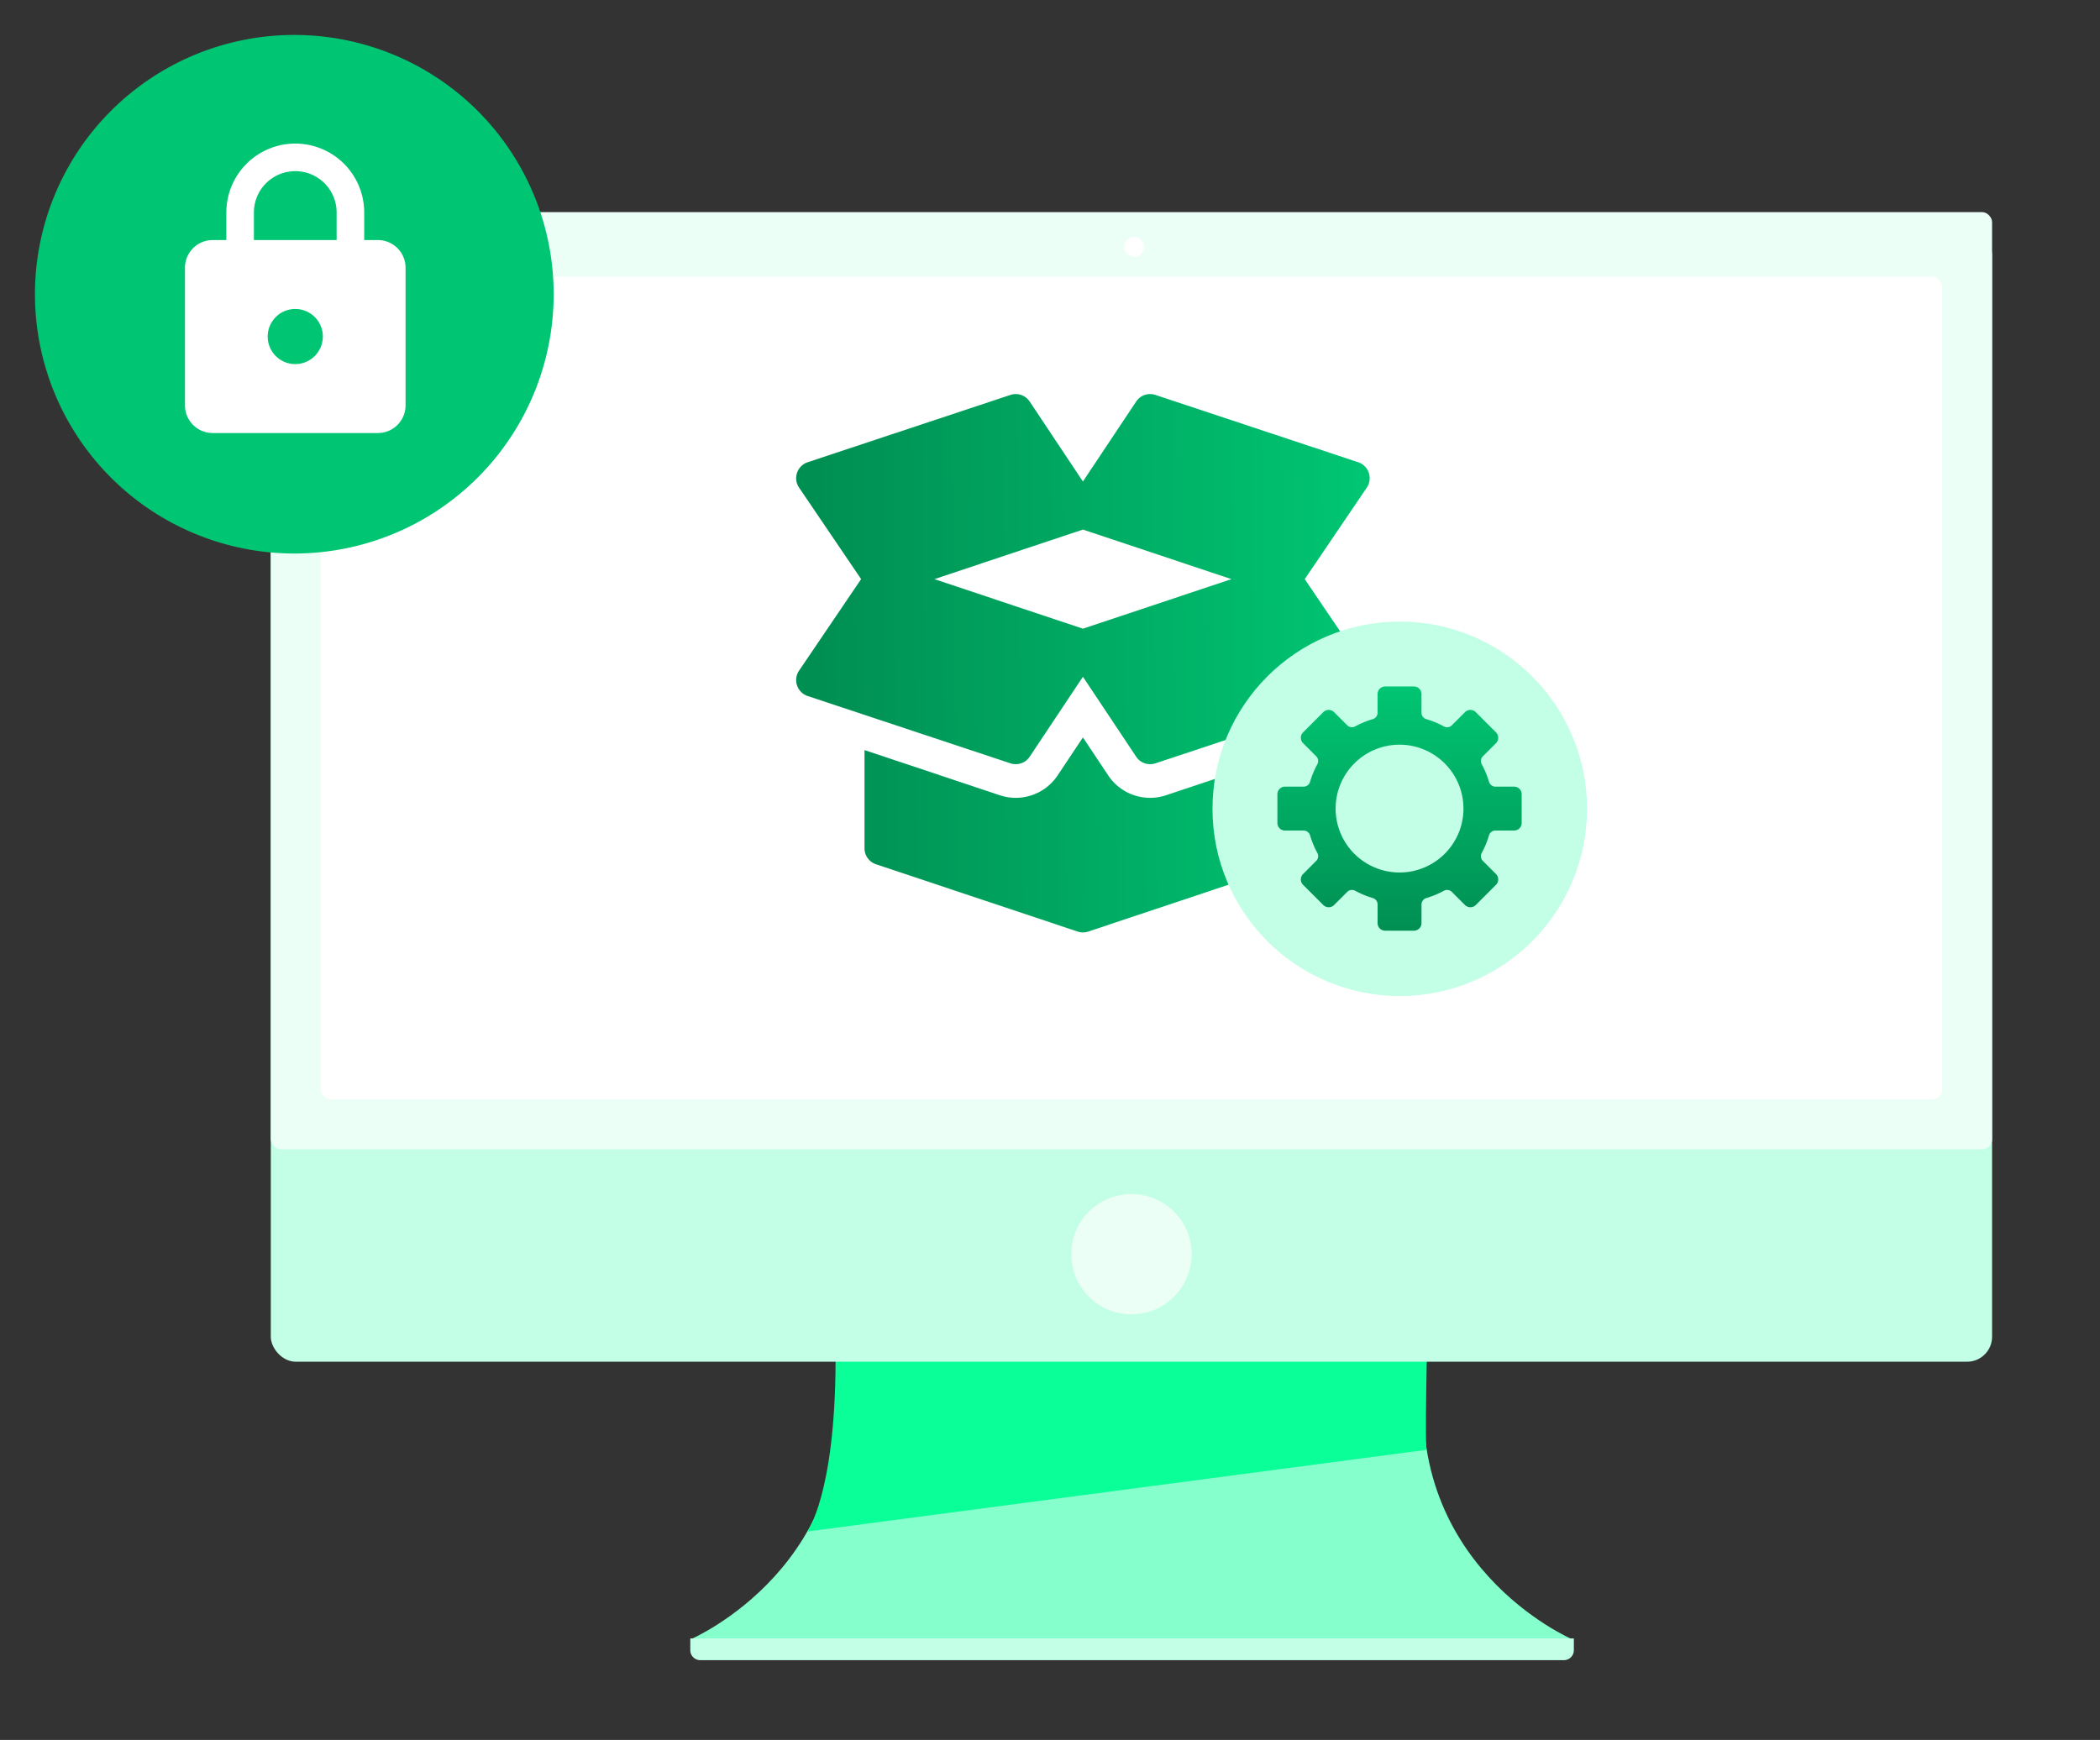
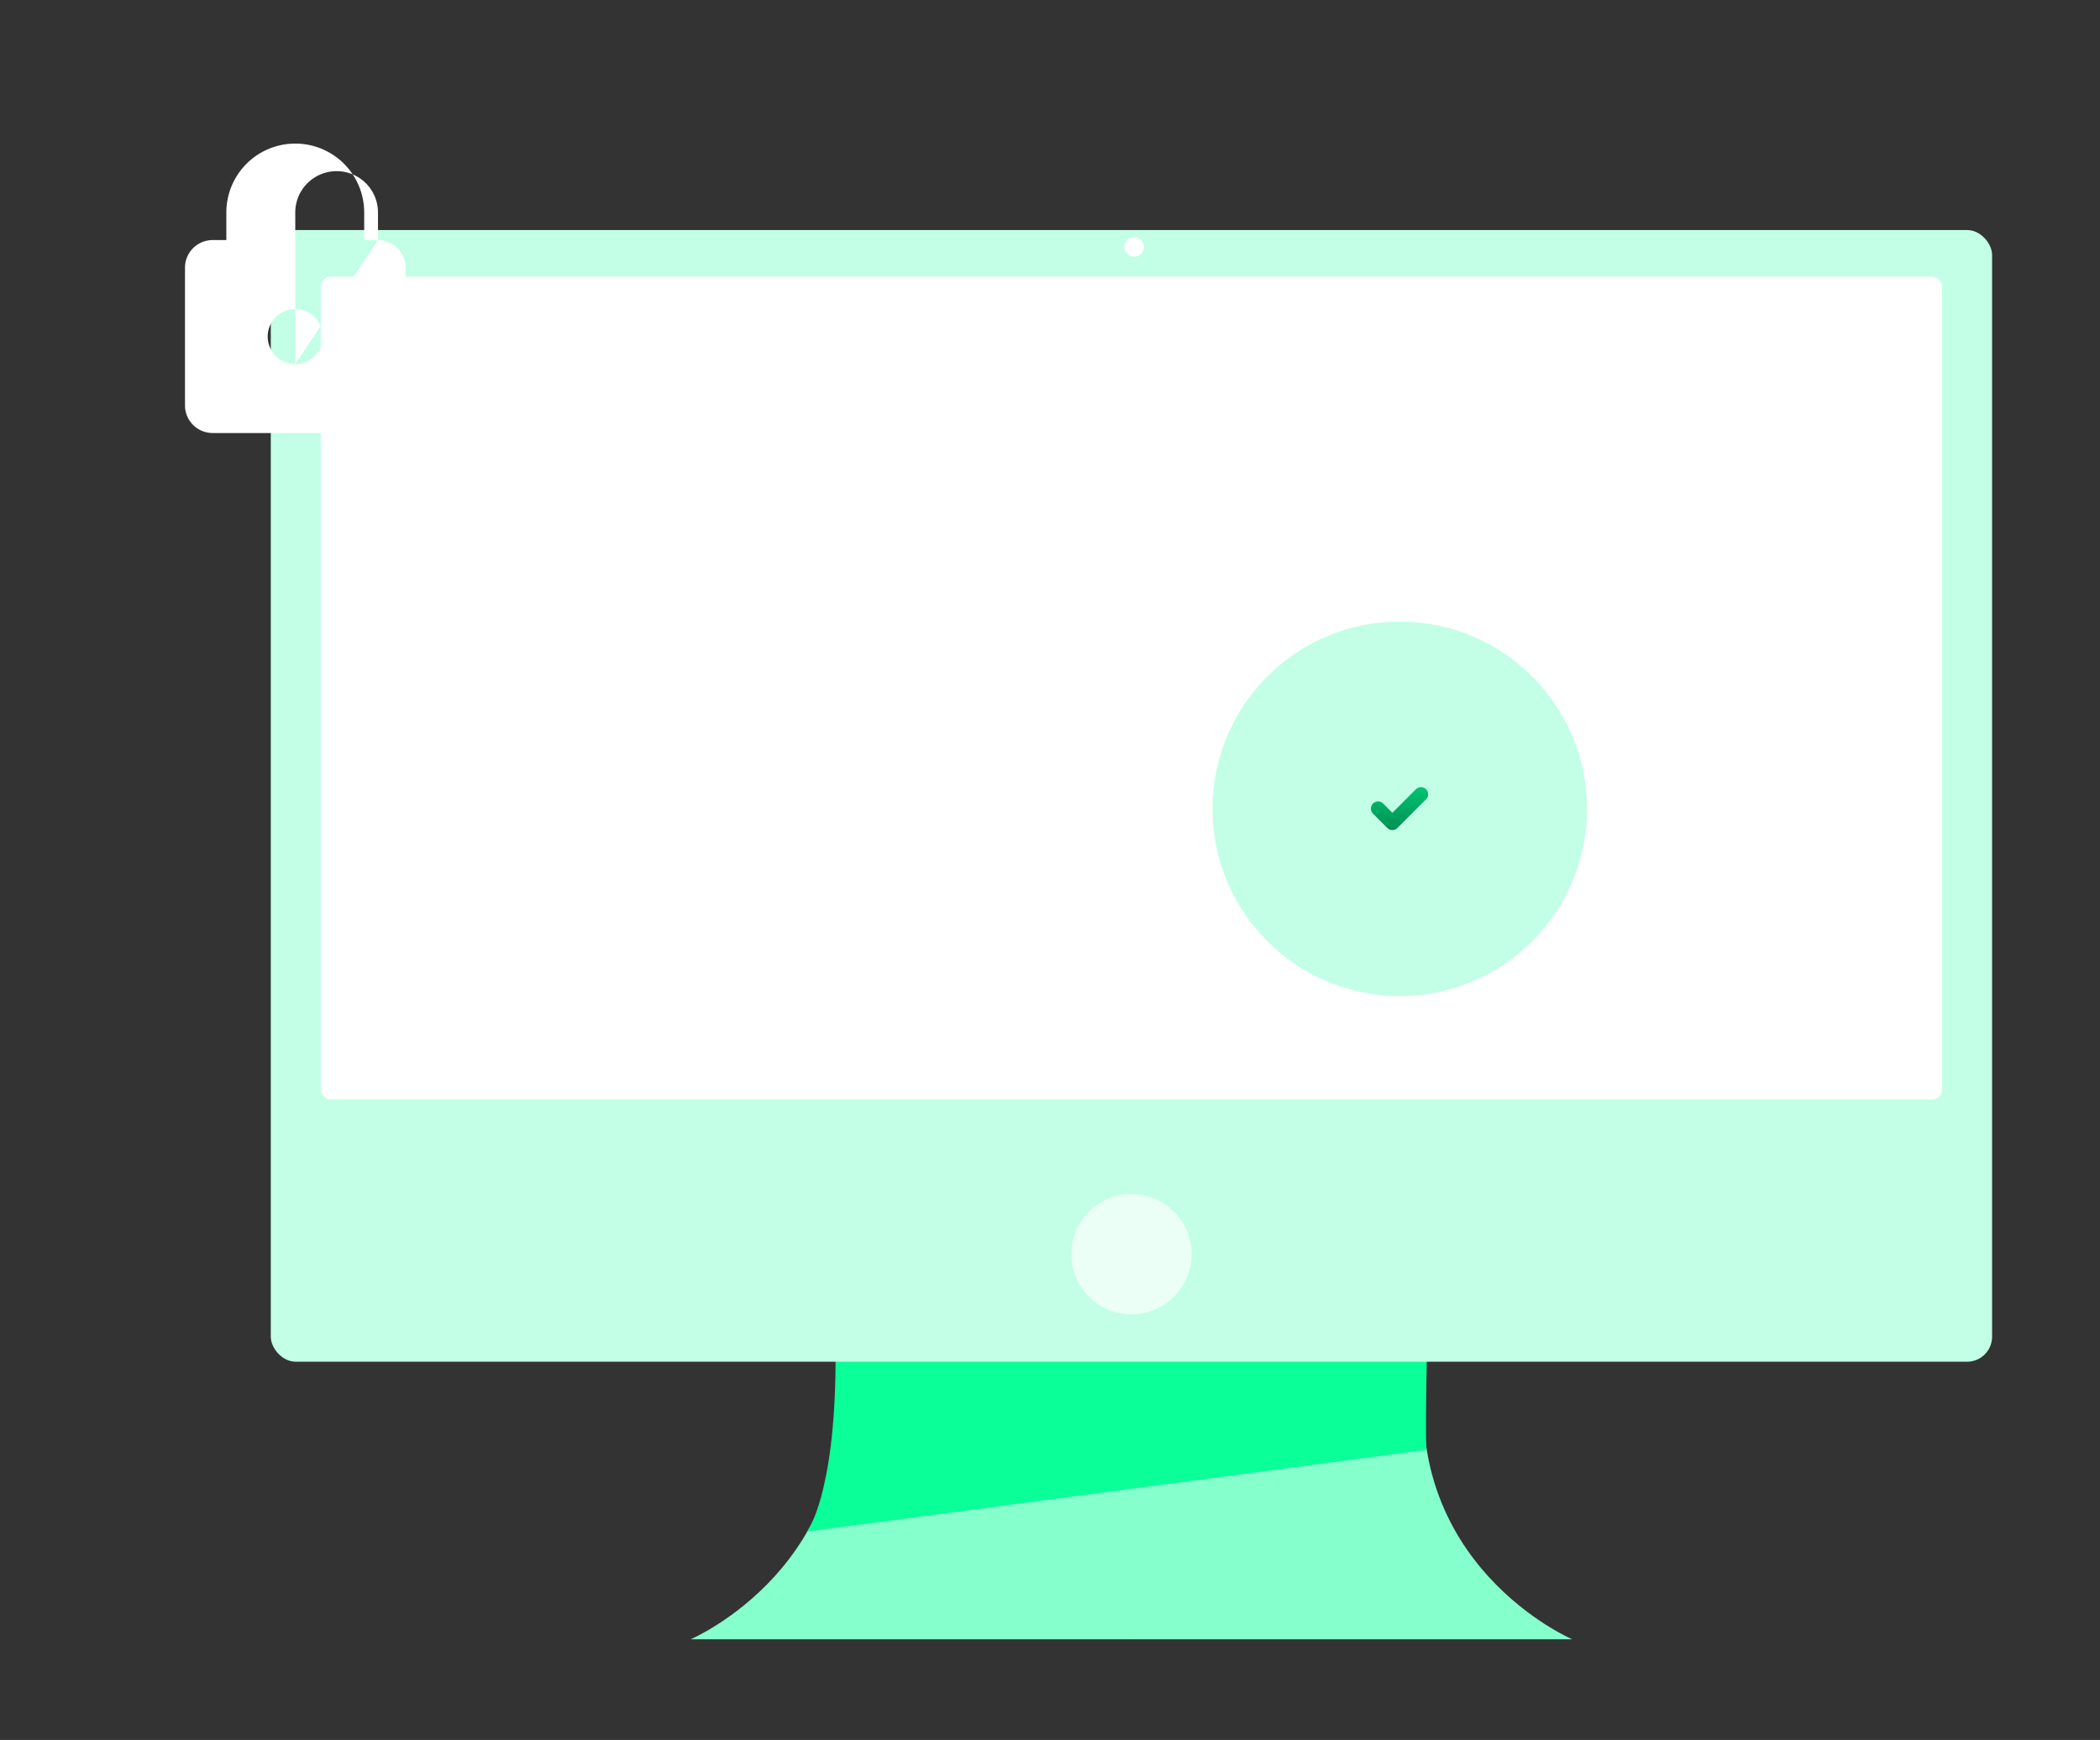
<svg xmlns="http://www.w3.org/2000/svg" xmlns:xlink="http://www.w3.org/1999/xlink" width="841" height="697" viewBox="0 0 841 697">
  <rect x="0" y="0" width="841" height="697" fill="#333333" stroke="none" />
  <defs>
    <linearGradient id="linear-gradient" x1="0.981" y1="0.409" x2="0.041" y2="0.419" gradientUnits="objectBoundingBox">
      <stop offset="0" stop-color="#00c572" />
      <stop offset="1" stop-color="#008f53" />
    </linearGradient>
    <linearGradient id="linear-gradient-2" x1="0.5" y1="0" x2="0.5" y2="1" xlink:href="#linear-gradient" />
    <clipPath id="clip-ilink-easy-to-use-sdk">
      <rect width="841" height="697" />
    </clipPath>
  </defs>
  <g id="ilink-easy-to-use-sdk" clip-path="url(#clip-ilink-easy-to-use-sdk)">
    <path id="Union_1" data-name="Union 1" d="M176.523,147.32V36.133s129.882-81.3,118.2,0S353.043,147.32,353.043,147.32ZM0,147.32S70,117.43,58.322,36.133s118.2,0,118.2,0V147.32Z" transform="translate(276.591 509.354)" fill="#85ffcc" />
    <path id="Path_233" data-name="Path 233" d="M13825.548-3910.459c-.238,53.2-11.348,67.823-11.348,67.823l248.087-32.729s-.687,2.352,0-35.328S13825.786-3963.664,13825.548-3910.459Z" transform="translate(-13490.921 4456.135)" fill="#0aff99" />
    <rect id="Rectangle_99" data-name="Rectangle 99" width="689.336" height="453.335" rx="10" transform="translate(108.445 92.15)" fill="#c2ffe6" />
    <g id="desktop-screen" transform="translate(108.445 -422.461)">
-       <rect id="Rectangle_97" data-name="Rectangle 97" width="689.336" height="375.421" rx="4" transform="translate(0 507.432)" fill="#ebfff7" />
      <rect id="Rectangle_98" data-name="Rectangle 98" width="649.336" height="329.574" rx="4" transform="translate(20 533.279)" fill="#fff" />
      <ellipse id="Ellipse_24" data-name="Ellipse 24" cx="3.951" cy="3.923" rx="3.951" ry="3.923" transform="translate(341.795 517.432)" fill="#fff" />
    </g>
-     <path id="Path_187009" data-name="Path 187009" d="M0,0H353.843V4.7a4,4,0,0,1-4,4H4a4,4,0,0,1-4-4Z" transform="translate(276.448 656.342)" fill="#c2ffe6" />
    <ellipse id="Ellipse_25" data-name="Ellipse 25" cx="24.098" cy="24.098" rx="24.098" ry="24.098" transform="translate(429.016 478.305)" fill="#ebfff7" />
    <g id="Group_27518" data-name="Group 27518">
-       <path id="Path_186994" data-name="Path 186994" d="M103.865,0A103.865,103.865,0,1,1,0,103.865,103.865,103.865,0,0,1,103.865,0Z" transform="translate(14 14)" fill="#00c572" />
      <g id="https_24dp" transform="translate(52 52)">
        <path id="Path_186685" data-name="Path 186685" d="M0,0H132.5V132.5H0Z" fill="none" />
-         <path id="Path_186686" data-name="Path 186686" d="M81.292,39.646H75.771V28.6a27.6,27.6,0,0,0-55.208,0V39.646H15.042A11.074,11.074,0,0,0,4,50.688V105.9a11.074,11.074,0,0,0,11.042,11.042h66.25A11.074,11.074,0,0,0,92.333,105.9V50.688A11.074,11.074,0,0,0,81.292,39.646ZM48.167,89.333A11.042,11.042,0,1,1,59.208,78.292,11.074,11.074,0,0,1,48.167,89.333ZM31.6,39.646V28.6a16.562,16.562,0,1,1,33.125,0V39.646Z" transform="translate(18.083 4.521)" fill="#fff" />
+         <path id="Path_186686" data-name="Path 186686" d="M81.292,39.646H75.771V28.6a27.6,27.6,0,0,0-55.208,0V39.646H15.042A11.074,11.074,0,0,0,4,50.688V105.9a11.074,11.074,0,0,0,11.042,11.042h66.25A11.074,11.074,0,0,0,92.333,105.9V50.688A11.074,11.074,0,0,0,81.292,39.646ZM48.167,89.333A11.042,11.042,0,1,1,59.208,78.292,11.074,11.074,0,0,1,48.167,89.333ZV28.6a16.562,16.562,0,1,1,33.125,0V39.646Z" transform="translate(18.083 4.521)" fill="#fff" />
      </g>
    </g>
-     <path id="Union_104" data-name="Union 104" d="M113.412,215.514h-.007c0-.006-.007-.006-.007-.006a6.065,6.065,0,0,1-.729-.2l-80.7-26.944a6.732,6.732,0,0,1-4.6-6.391V142.626L81.5,160.7a20.148,20.148,0,0,0,23.215-7.95l10.12-15.2,10.118,15.2a20.155,20.155,0,0,0,23.182,7.963l54.171-18.086v39.343a6.733,6.733,0,0,1-4.6,6.391L117,215.311c-.217.072-.434.131-.657.184a6.839,6.839,0,0,1-1.5.171A6.977,6.977,0,0,1,113.412,215.514Zm22.742-70.242-21.316-32.024L93.521,145.272a6.72,6.72,0,0,1-7.728,2.652L4.6,120.967a6.737,6.737,0,0,1-3.469-10.129l24.875-36.7L1.131,37.445A6.737,6.737,0,0,1,4.6,27.316L85.793.359a6.684,6.684,0,0,1,7.728,2.652l21.316,32.024L136.154,3.011A6.685,6.685,0,0,1,143.882.359l81.193,26.957a6.737,6.737,0,0,1,3.47,10.128l-24.875,36.7,24.875,36.7a6.736,6.736,0,0,1-3.469,10.129l-81.193,26.957a6.657,6.657,0,0,1-2.129.349A6.729,6.729,0,0,1,136.154,145.272ZM55.364,74.142,114.838,94l59.474-19.855L114.838,54.286Z" transform="translate(318.848 157.849)" fill="url(#linear-gradient)" />
    <g id="Group_27530" data-name="Group 27530" transform="translate(-19.427 -7)">
      <circle id="Ellipse_522" data-name="Ellipse 522" cx="75" cy="75" r="75" transform="translate(505 256)" fill="#c2ffe6" />
      <g id="easy-installation" transform="translate(531 282)">
-         <path id="Path_187021" data-name="Path 187021" d="M43.178,97.818a3.024,3.024,0,0,1-3.057-3.057V87.311a2.68,2.68,0,0,0-1.93-2.569A35.8,35.8,0,0,1,31.108,81.8a2.693,2.693,0,0,0-3.156.483L22.679,87.56a3.063,3.063,0,0,1-4.282,0l-8.139-8.139a3.063,3.063,0,0,1,0-4.282l5.273-5.273a2.68,2.68,0,0,0,.482-3.158,35.825,35.825,0,0,1-2.937-7.086A2.745,2.745,0,0,0,10.508,57.7H3.057A3.024,3.024,0,0,1,0,54.641V43.178a3.024,3.024,0,0,1,3.057-3.057h7.451a2.68,2.68,0,0,0,2.569-1.93,35.818,35.818,0,0,1,2.937-7.083,2.679,2.679,0,0,0-.482-3.156l-5.273-5.273a3.063,3.063,0,0,1,0-4.282L18.4,10.258a3.063,3.063,0,0,1,4.282,0l5.273,5.273a2.692,2.692,0,0,0,3.158.482A35.8,35.8,0,0,1,38.2,13.075a2.745,2.745,0,0,0,1.924-2.567V3.057A3.024,3.024,0,0,1,43.178,0H54.641A3.024,3.024,0,0,1,57.7,3.057v7.451a2.68,2.68,0,0,0,1.93,2.569,35.8,35.8,0,0,1,7.083,2.937,2.692,2.692,0,0,0,3.156-.482l5.273-5.273a3.063,3.063,0,0,1,4.282,0L87.56,18.4a3.063,3.063,0,0,1,0,4.282l-5.273,5.273a2.68,2.68,0,0,0-.482,3.157A35.827,35.827,0,0,1,84.743,38.2a2.746,2.746,0,0,0,2.568,1.925h7.451a3.024,3.024,0,0,1,3.057,3.057V54.641A3.024,3.024,0,0,1,94.762,57.7H87.31a2.68,2.68,0,0,0-2.569,1.93A35.817,35.817,0,0,1,81.8,66.71a2.68,2.68,0,0,0,.482,3.156l5.273,5.273a3.063,3.063,0,0,1,0,4.282L79.421,87.56a3.063,3.063,0,0,1-4.282,0l-5.273-5.273a2.693,2.693,0,0,0-3.158-.482,35.812,35.812,0,0,1-7.086,2.938A2.746,2.746,0,0,0,57.7,87.311v7.451a3.024,3.024,0,0,1-3.057,3.057Zm5.732-74.51a25.6,25.6,0,1,0,25.6,25.6A25.63,25.63,0,0,0,48.909,23.308Z" fill="url(#linear-gradient-2)" />
        <path id="Path_187022" data-name="Path 187022" d="M214.034,211.84l-9.437,9.437-3.705-3.705a2.865,2.865,0,0,0-4.052,4.052l5.732,5.732a2.865,2.865,0,0,0,4.052,0l11.463-11.463a2.865,2.865,0,1,0-4.052-4.052Z" transform="translate(-158.554 -170.688)" fill="url(#linear-gradient-2)" />
      </g>
    </g>
  </g>
</svg>